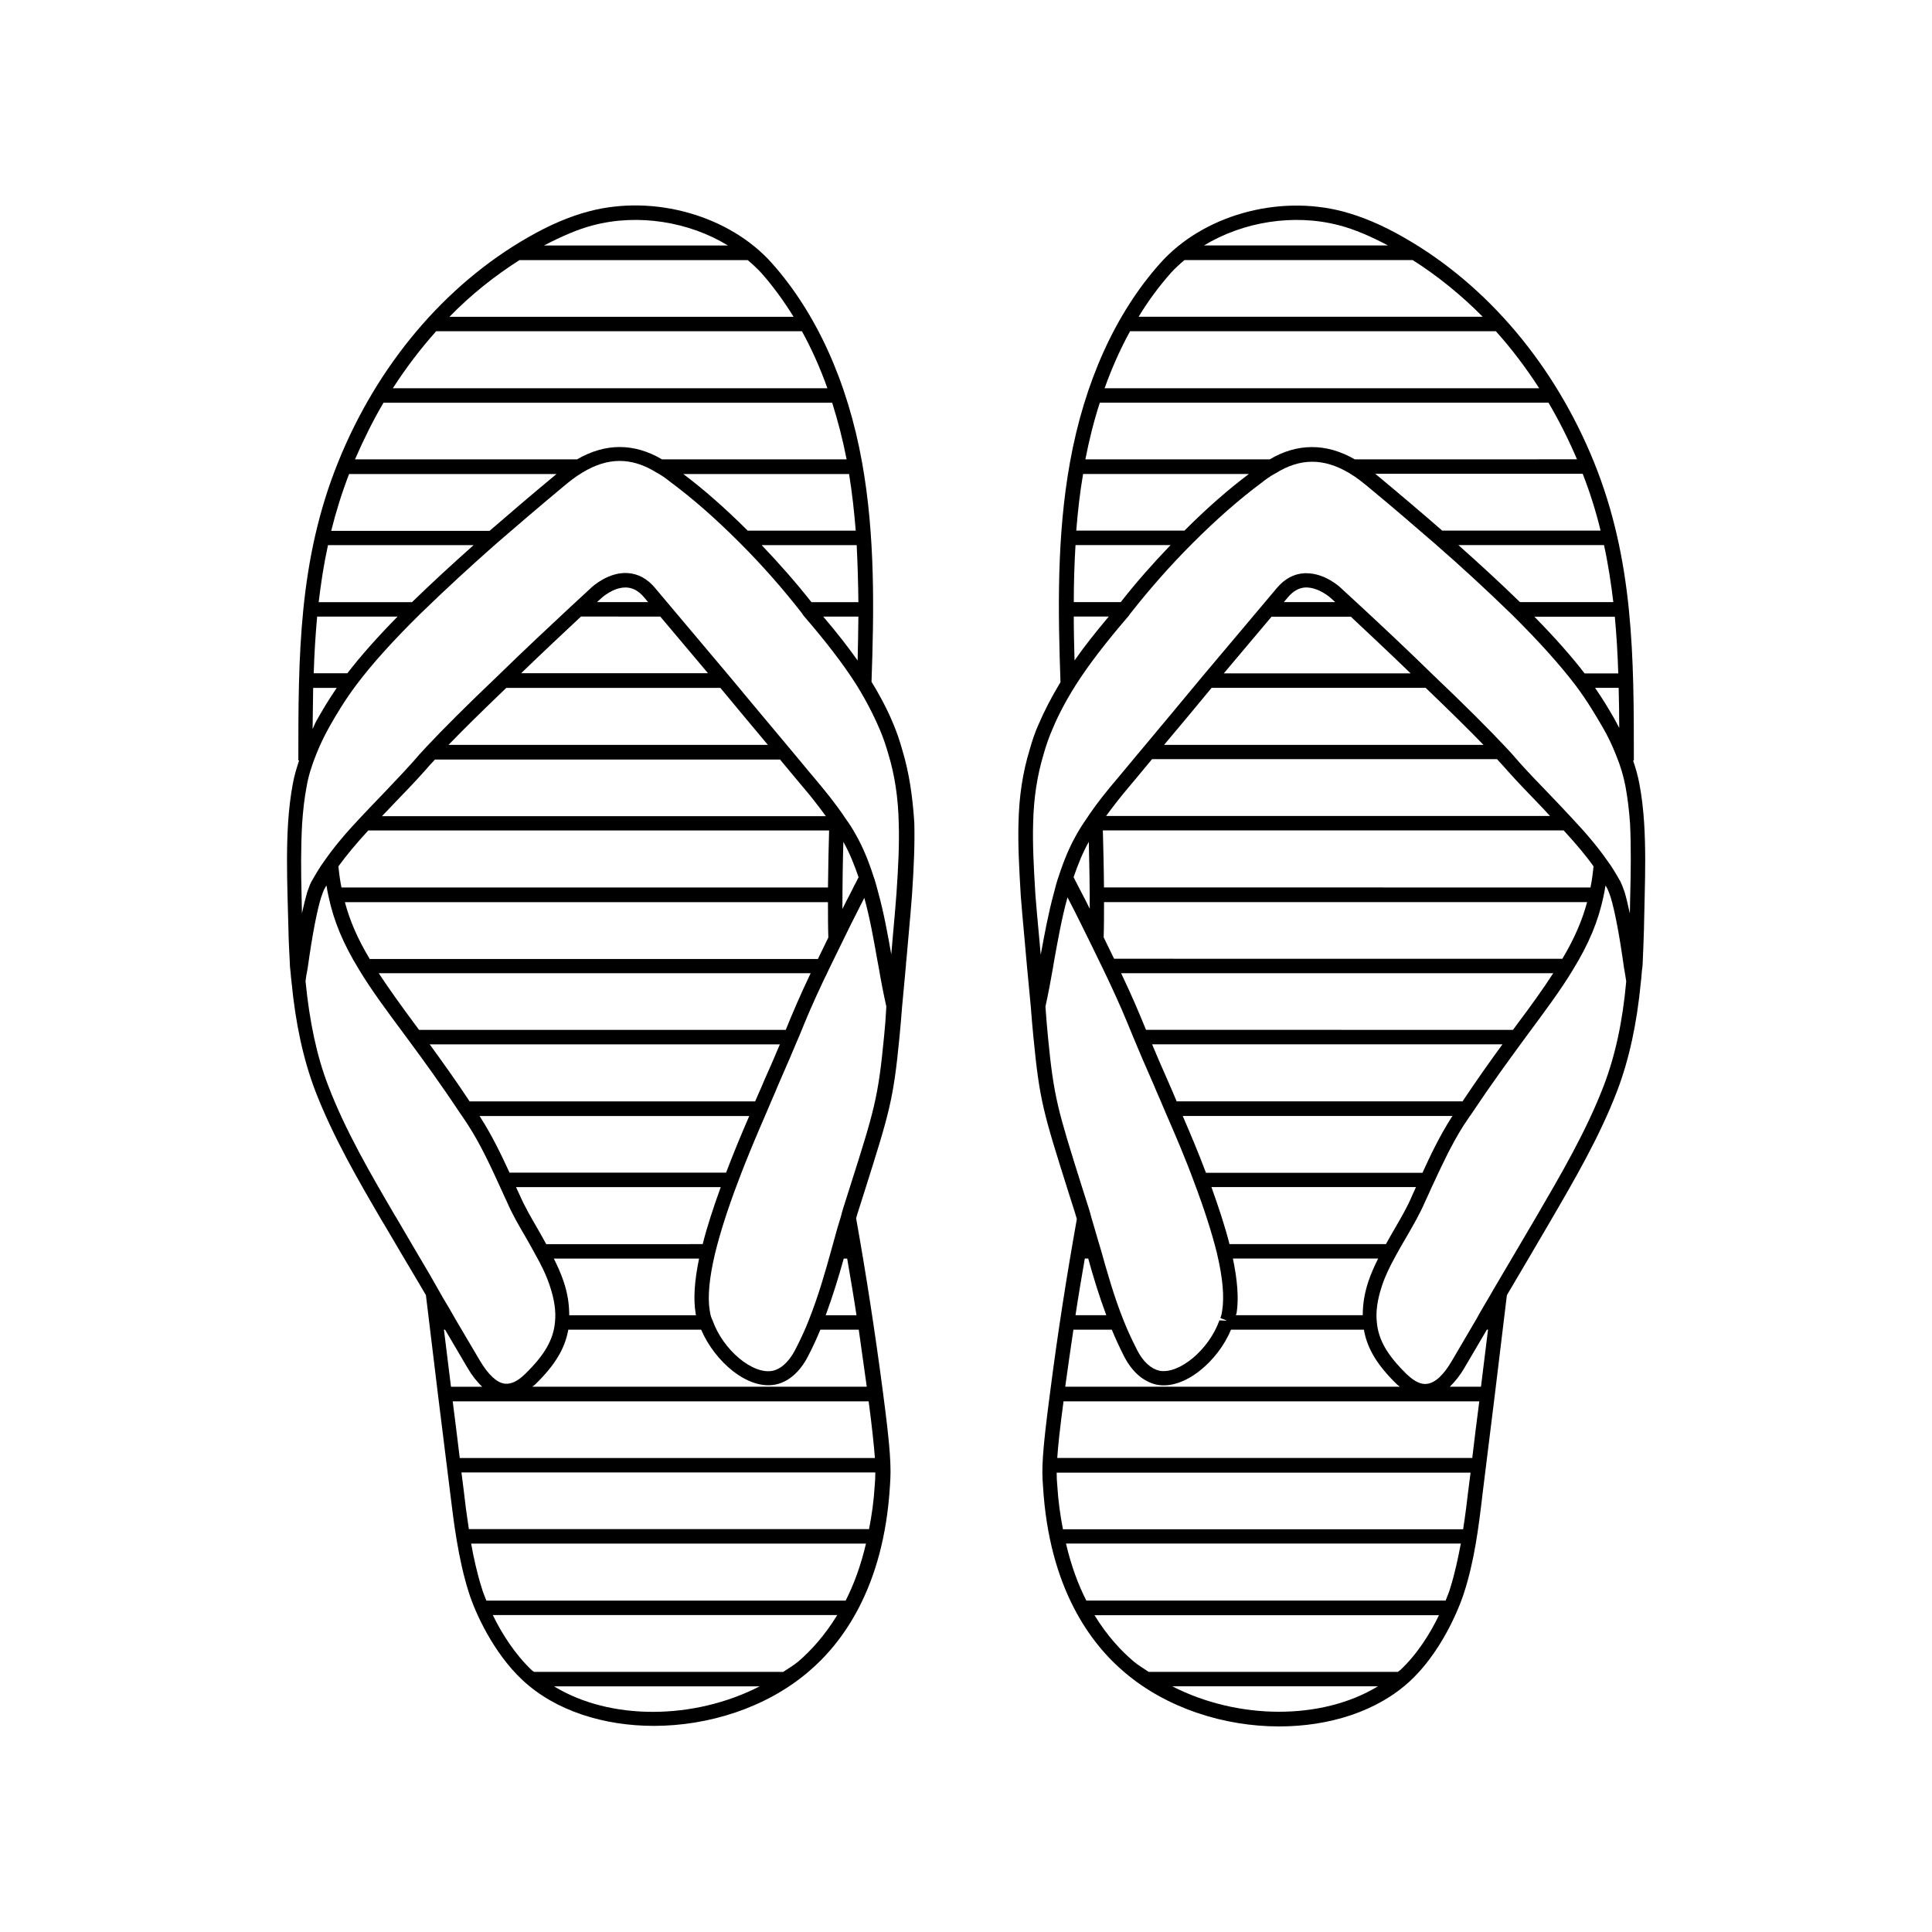
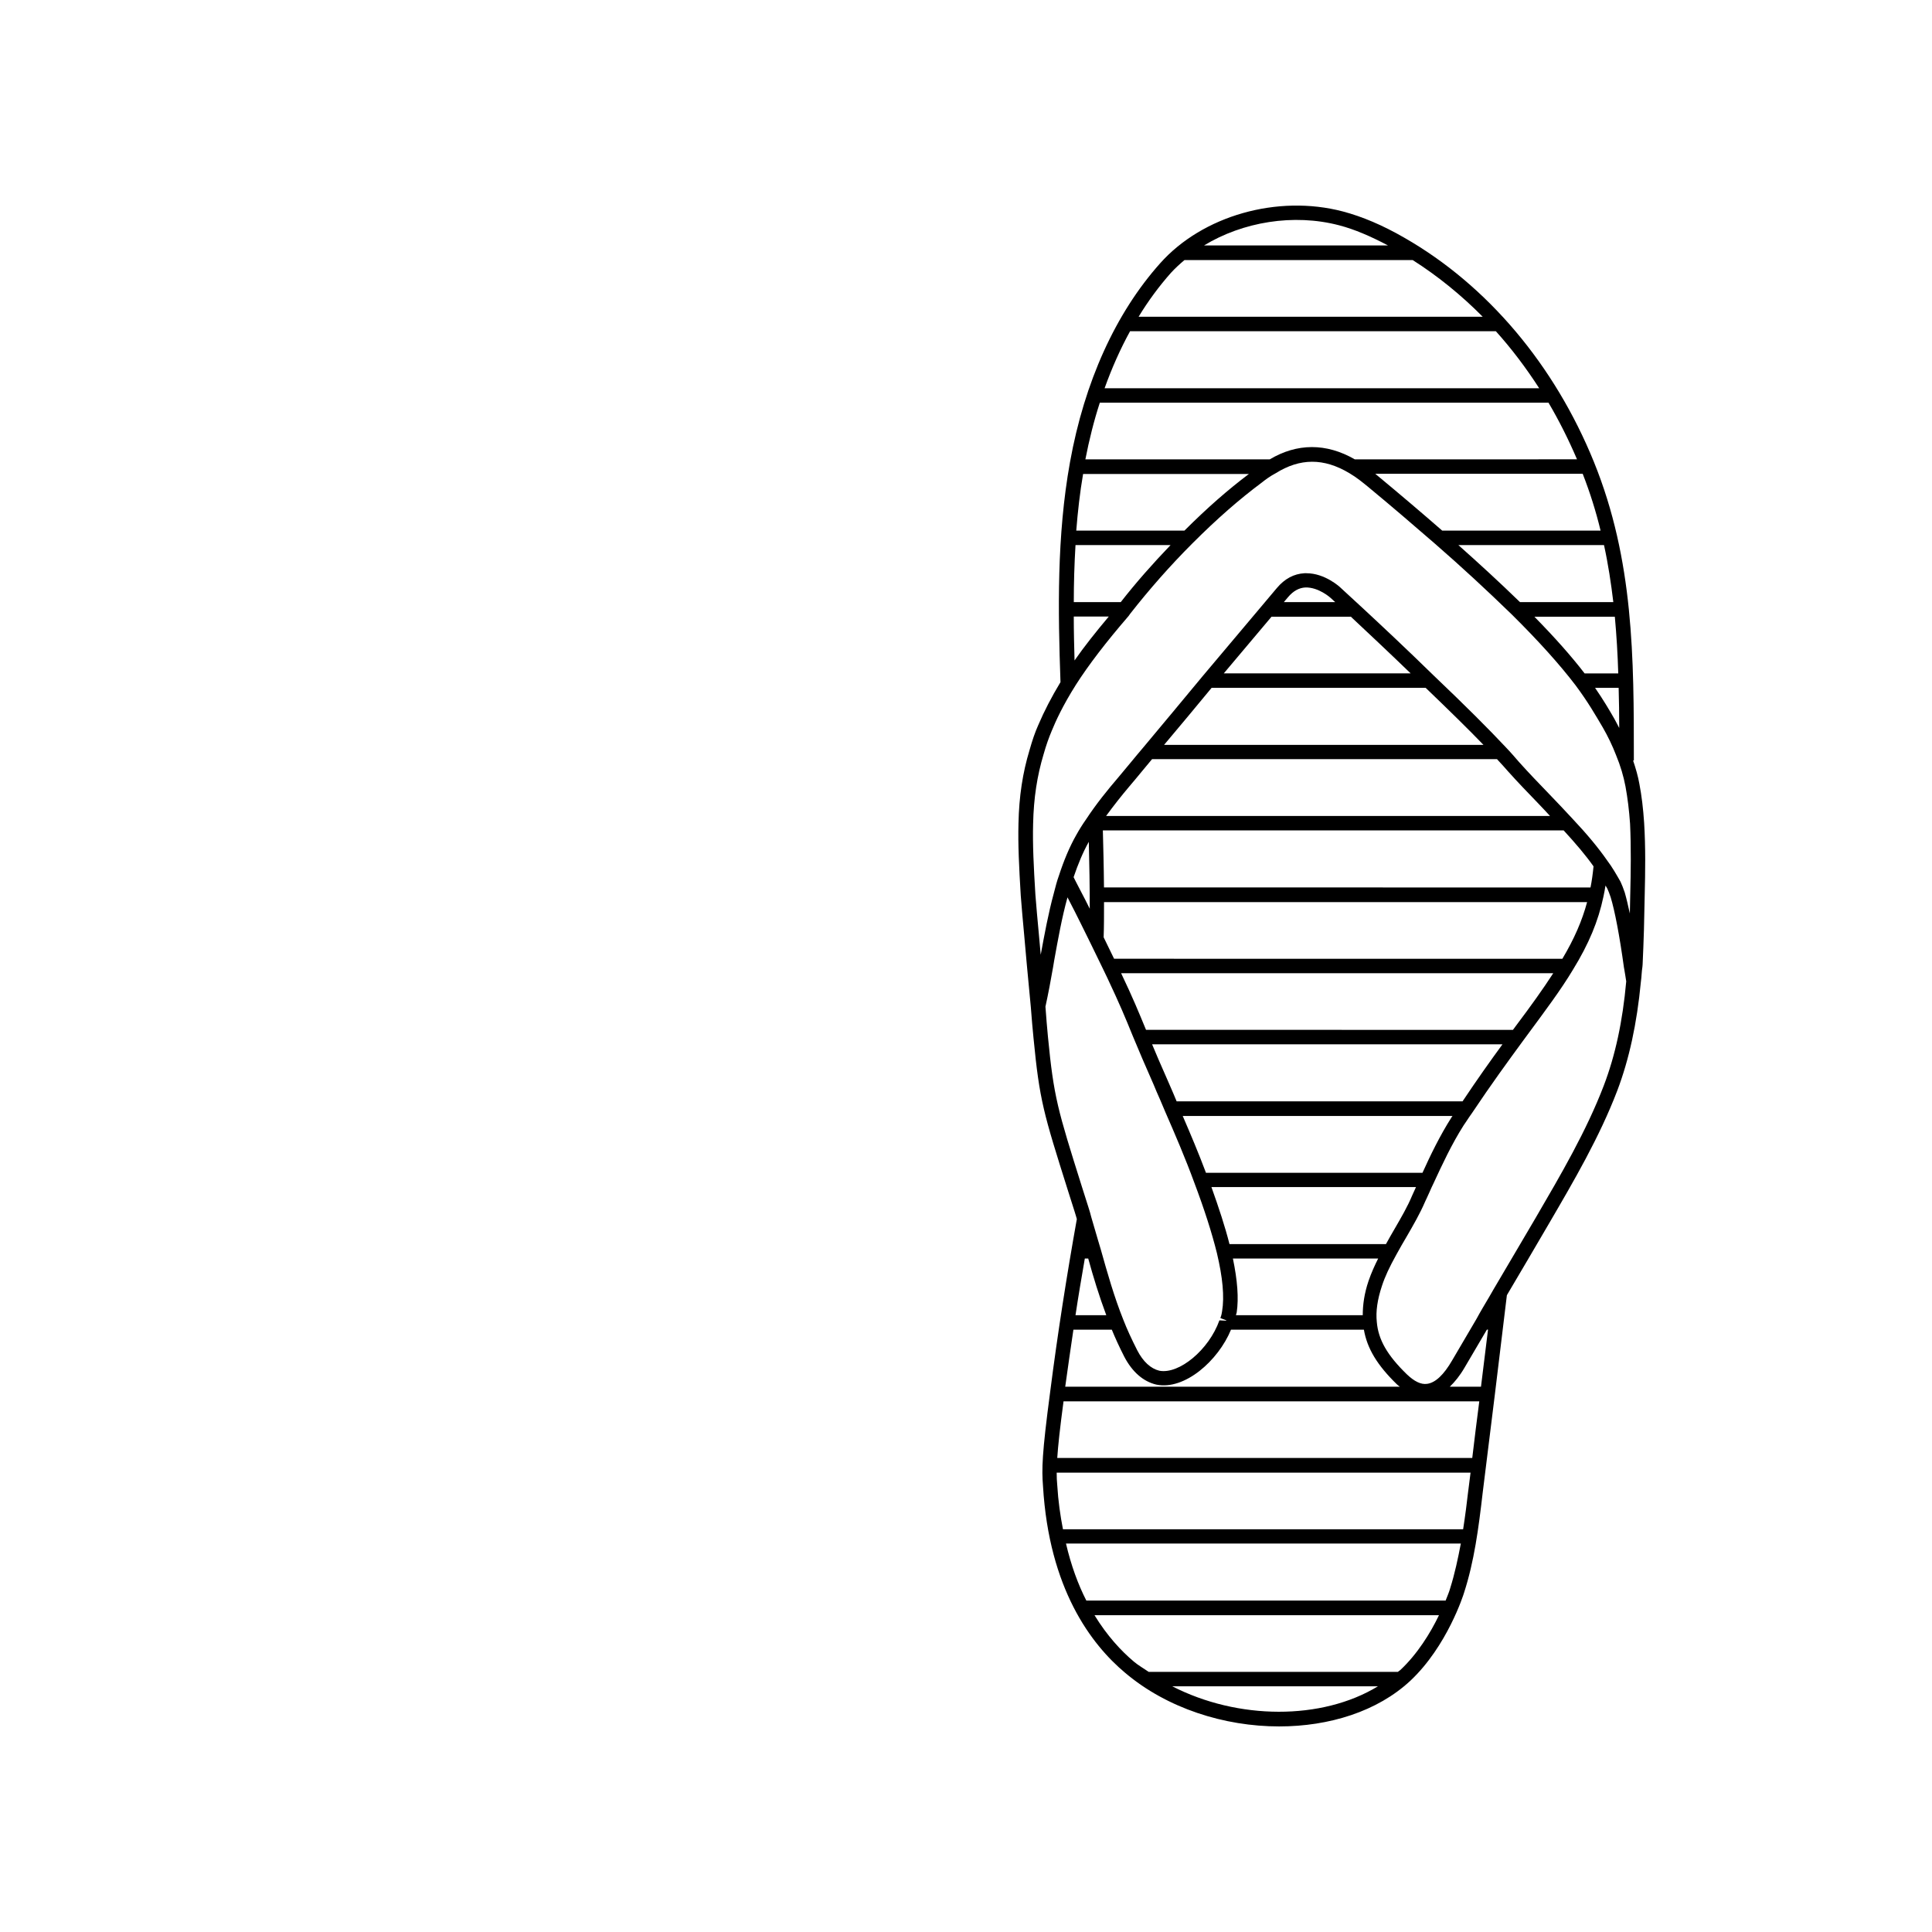
<svg xmlns="http://www.w3.org/2000/svg" fill="#000000" width="800px" height="800px" version="1.1" viewBox="144 144 512 512">
  <g>
-     <path d="m383.12 342.77c-0.707-2.57-1.461-4.684-2.266-6.648-1.008-2.469-2.769-6.348-5.894-11.438 0.656-18.742 1.008-38.641-2.519-58.242-3.828-21.262-12.09-39.449-23.879-52.699-11.234-12.594-31.137-18.289-48.418-13.754-5.188 1.359-10.531 3.629-16.375 7.004-21.914 12.594-39.75 33.703-50.129 59.398-10.578 26.098-10.578 51.844-10.578 79.098l0.203 0.051c-0.707 2.117-1.309 4.18-1.664 6.144-0.605 3.223-1.008 6.648-1.258 10.379-0.402 6.449-0.301 13-0.152 19.094l0.25 9.27c0.051 2.871 0.203 5.691 0.352 8.516l0.051 1.211c0.051 0.656 0.152 1.309 0.203 1.965s0.102 1.309 0.203 2.016c1.059 11.133 3.125 20.555 6.246 28.816 4.734 12.293 11.438 23.832 17.984 35.016l0.352 0.555c2.973 5.09 5.996 10.176 9.02 15.266l2.016 3.426c2.066 17.383 4.231 34.812 6.398 52.145 0.957 7.859 2.117 17.633 4.938 26.551 1.613 5.238 6.5 16.121 14.309 23.375 8.715 8.113 21.512 12.09 34.762 12.09 14.508 0 29.676-4.785 40.809-14.207 9.02-7.559 20.152-22.32 21.766-49.473 0.352-4.734 0.203-9.219-1.914-25.141-2.016-15.367-4.383-30.73-7.055-45.695 0.152-0.605 0.352-1.258 0.555-1.863l1.762-5.543c6.551-20.758 7.559-23.98 9.168-40.559 0.25-2.418 0.453-5.09 0.707-8.211l1.008-10.832c0-0.453 0.051-0.906 0.152-1.762l0.555-6.297c0.352-3.828 0.656-7.356 0.906-10.68 0.504-7.457 0.754-13.551 0.605-19.094-0.457-7.055-1.363-13.25-3.176-19.246zm-11.637-39.195h-12.445c-4.133-5.238-8.566-10.277-13.199-15.113h25.191c0.25 5.086 0.402 10.125 0.453 15.113zm0 3.828c-0.051 3.93-0.102 7.809-0.203 11.637-2.57-3.629-5.594-7.508-9.117-11.637zm-0.707-22.773h-28.617c-6.098-6.047-11.586-10.883-17.078-15.012h43.934c0.805 4.988 1.359 9.977 1.762 15.012zm-69.676-80.91c12.043-3.176 25.492-0.957 35.82 5.34h-48.77c4.586-2.367 8.867-4.281 12.949-5.34zm-19.449 9.219h60.508c1.258 1.059 2.469 2.168 3.578 3.375 3.125 3.527 5.945 7.406 8.566 11.637h-91.191c5.644-5.793 11.891-10.777 18.539-15.012zm-22.066 18.844h96.934c2.57 4.684 4.836 9.723 6.75 15.113h-115.17c3.477-5.391 7.305-10.43 11.484-15.113zm-13.953 18.941h118.9c1.512 4.785 2.82 9.824 3.828 15.012h-48.918c-7.356-4.332-14.965-4.383-22.52 0l-58.848 0.004c2.266-5.191 4.734-10.227 7.559-15.016zm-9.121 18.895h54.965c-0.102 0.102-0.25 0.203-0.352 0.301-6.449 5.34-12.191 10.277-17.383 14.762h-41.969c1.262-5.086 2.824-10.074 4.738-15.062zm-5.59 18.844h38.594c-5.492 4.887-10.832 9.773-16.324 15.113h-24.738c0.602-5.039 1.359-10.078 2.469-15.113zm-2.875 18.941h21.312c-5.391 5.492-9.773 10.43-13.301 15.012h-8.918c0.152-4.984 0.453-10.023 0.906-15.012zm-1.055 18.895h6.246c-2.215 3.223-3.777 5.894-5.289 8.566-0.453 0.754-0.707 1.562-1.109 2.316 0.051-3.68 0.102-7.309 0.152-10.883zm30.98 155.62c-3.023-5.141-6.047-10.227-8.969-15.266l-0.352-0.555c-6.449-11.035-13.098-22.418-17.684-34.41-3.023-7.859-4.938-16.879-5.996-27.66 0.102-0.957 0.25-1.863 0.453-2.82l0.152-0.906c1.16-8.363 2.418-14.965 3.527-18.488 0.352-0.957 0.605-1.762 0.855-2.215 0.203-0.352 0.352-0.605 0.555-0.957 0.152 1.008 0.352 2.016 0.555 2.922 1.359 6.5 3.879 12.543 8.113 19.445 3.176 5.289 7.254 10.781 11.941 17.078l1.41 1.914c3.527 4.785 8.312 11.336 13.352 18.941 0.555 0.754 1.059 1.562 1.613 2.367l0.555 0.855c3.223 4.988 5.793 10.531 8.012 15.367 0.352 0.754 0.707 1.562 1.059 2.316 0.402 0.855 0.754 1.715 1.16 2.519 1.359 3.176 3.125 6.246 4.836 9.168 0.957 1.664 1.914 3.324 2.82 5.039 1.309 2.316 2.769 5.141 3.777 8.211 1.211 3.629 1.664 6.75 1.359 9.574-0.402 4.637-2.769 8.766-7.961 13.805-1.965 1.914-3.727 2.719-5.391 2.519-2.117-0.301-4.332-2.367-6.602-6.195l-6.449-10.934c-1.059-1.914-2.168-3.777-3.324-5.691zm61.012-174.52 12.645 15.012h-49.523c5.793-5.594 11.387-10.832 15.266-14.461l0.605-0.555zm-16.773-3.828 1.211-1.109c0.051-0.051 3.023-2.769 6.297-2.769h0.352c1.715 0.102 3.223 0.957 4.586 2.57l1.109 1.309zm32.695 22.723c4.18 5.039 8.363 10.078 12.594 15.113h-84.641c3.879-4.031 8.969-9.02 15.316-15.113zm15.77 18.941c0.906 1.059 1.812 2.168 2.719 3.273 1.109 1.309 2.215 2.672 3.324 3.981 1.965 2.266 4.082 4.988 6.144 7.809h-117.64c1.008-1.059 2.066-2.168 3.074-3.223 2.769-2.871 5.543-5.742 8.113-8.613 0.805-0.957 1.812-2.066 2.871-3.176h91.391zm13.047 18.844c-0.102 3.777-0.25 9.371-0.301 15.113h-128.93c-0.352-1.715-0.605-3.527-0.805-5.594 2.066-2.871 4.586-5.894 7.91-9.523zm-35.367 128.02c0 0.102 0.051 0.301 0.102 0.453h-33.605c0-2.82-0.402-5.742-1.512-9.02-0.754-2.215-1.664-4.18-2.57-5.996h38.492c-1.207 5.848-1.559 10.633-0.906 14.562zm-39.598-18.387c-0.754-1.359-1.512-2.769-2.316-4.133-1.715-2.973-3.375-5.793-4.684-8.816-0.352-0.707-0.656-1.41-1.008-2.168h54.258c-1.965 5.441-3.629 10.48-4.785 15.113zm-9.723-18.945c-2.168-4.684-4.637-9.875-7.758-14.711l-0.203-0.301h71.488c-2.016 4.637-4.133 9.723-6.144 15.012zm-10.582-18.891c-3.828-5.793-7.508-10.883-10.578-15.113h92.801c-1.059 2.469-2.266 5.391-3.981 9.168-0.504 1.258-1.109 2.621-1.715 3.981l-0.855 1.965zm-13.402-18.945-0.855-1.16c-3.777-5.09-7.004-9.574-9.824-13.855h114.46c-3.176 6.699-4.637 10.227-6.602 15.012zm-13.098-18.84c-3.176-5.289-5.238-10.078-6.551-15.012h128.02c0 3.375 0 6.602 0.102 9.371l-2.769 5.691-118.8-0.004zm19.699 98.293h0.301l5.894 10.027c1.258 2.168 2.57 3.777 3.93 5.09h-8.262c-0.605-5.043-1.258-10.082-1.863-15.117zm29.172 94.512h54.512c-17.383 8.918-39.602 9.121-54.512 0zm64.637-6.496c-1.211 1.008-2.57 1.762-3.879 2.672l-66.051-0.004c-0.203-0.152-0.402-0.25-0.605-0.453-4.484-4.231-8.012-9.824-10.328-14.609h91.289c-3.32 5.441-7.051 9.52-10.426 12.395zm12.645-16.223h-95.219c-0.504-1.258-0.957-2.418-1.211-3.324-1.211-3.828-2.117-7.859-2.82-11.789h104.64c-1.359 5.84-3.223 10.879-5.391 15.113zm7.711-30.582c-0.25 4.231-0.805 8.062-1.512 11.637h-106.05c-0.555-3.578-1.008-7.055-1.359-10.227-0.203-1.613-0.402-3.223-0.605-4.785h109.68c0 1.258-0.051 2.316-0.152 3.375zm0.051-7.207h-110.03c-0.605-4.988-1.211-10.027-1.863-15.012h110.23c0.953 7.203 1.406 11.84 1.66 15.012zm-2.168-18.891h-88.621c0.25-0.203 0.504-0.402 0.754-0.605 5.289-5.141 7.91-9.574 8.766-14.508h35.215c3.578 8.363 12.344 16.121 19.852 14.508 3.375-0.754 6.297-3.324 8.414-7.356 1.359-2.621 2.418-4.938 3.324-7.152h10.176c0.711 5.035 1.418 10.074 2.121 15.113zm-2.719-18.945h-8.16c1.863-5.039 3.426-10.125 4.785-15.012h0.906c0.855 4.988 1.711 9.977 2.469 15.012zm7.305-73.855c-1.562 16.223-2.519 19.348-9.02 39.801l-1.762 5.543c-0.25 0.855-0.504 1.613-0.656 2.367-0.656 2.016-1.211 4.031-1.762 6.047l-0.754 2.719c-1.664 6.047-3.527 12.496-5.996 18.691-0.957 2.469-2.168 5.09-3.68 8.012-1.109 2.066-3.023 4.734-5.844 5.391-5.289 1.109-13.199-5.492-15.973-13.352l-0.25-0.555c-0.301-0.754-0.402-1.41-0.504-2.066-0.605-3.629-0.102-8.715 1.41-15.113 1.359-5.543 3.375-11.84 5.996-18.742 2.469-6.648 5.289-13.199 7.707-18.793l1.309-3.074c0.605-1.41 1.211-2.769 1.715-4.031 2.316-5.238 3.828-8.867 5.09-11.84l0.504-1.16c1.965-4.836 3.426-8.363 6.648-15.164 0.402-0.805 0.805-1.562 1.16-2.418l5.844-11.941c1.109-2.168 2.266-4.484 3.527-6.953 0-0.051 0.051-0.102 0.051-0.152 1.461 5.289 2.469 10.934 3.426 16.375l0.402 2.117c0.605 3.629 1.309 7.203 2.016 10.328-0.152 2.977-0.355 5.594-0.605 7.965zm-11.035-33.809c0-6.047 0.102-12.797 0.25-17.785 1.562 2.769 2.871 5.945 4.031 9.371l-0.555 1.109c-0.504 0.906-0.957 1.863-1.359 2.672-0.855 1.613-1.609 3.121-2.367 4.633zm14.309-3.879c-0.25 3.273-0.555 6.852-0.906 10.629l-0.453 5.289c-0.957-5.391-1.965-10.984-3.477-16.473-0.402-1.512-0.805-3.074-1.309-4.434-1.258-3.93-2.769-7.559-4.586-10.781-0.805-1.461-1.664-2.82-2.621-4.133-2.769-4.18-5.894-7.961-8.566-11.133-1.109-1.309-2.215-2.621-3.273-3.93-1.109-1.309-2.215-2.672-3.324-3.981-5.289-6.297-10.578-12.645-15.82-18.941l-19.648-23.328c-2.066-2.469-4.535-3.777-7.305-3.93-5.039-0.301-9.32 3.629-9.473 3.777l-5.996 5.543c-4.684 4.383-11.738 10.934-18.742 17.785-8.516 8.113-14.762 14.359-19.094 18.992-1.309 1.41-2.519 2.719-3.477 3.879-2.519 2.82-5.238 5.644-7.961 8.516-2.066 2.168-4.133 4.281-6.195 6.5-4.031 4.281-6.852 7.707-9.219 11.082-1.309 1.762-2.367 3.578-3.629 5.793-0.352 0.656-0.656 1.562-1.109 2.82-0.453 1.562-0.906 3.477-1.359 5.492l-0.102-4.988c-0.152-6.047-0.203-12.496 0.152-18.793 0.25-3.578 0.605-6.801 1.211-9.926 0.453-2.672 1.309-5.391 2.519-8.414 0.957-2.418 2.117-4.887 3.68-7.656 1.715-2.973 3.629-6.297 7.004-10.832 4.18-5.543 9.672-11.637 16.777-18.641 6.902-6.699 13.402-12.695 20.453-18.895 5.289-4.586 11.184-9.621 17.836-15.164 1.211-1.008 2.82-2.316 4.836-3.527 6.75-4.082 13-4.082 19.648 0.051 1.41 0.754 2.57 1.613 3.629 2.469 5.894 4.383 11.738 9.473 18.34 16.07 5.894 5.894 11.438 12.191 16.426 18.59 0.301 0.504 0.555 0.754 0.555 0.805 5.793 6.699 10.48 12.797 13.855 18.086 3.477 5.594 5.289 9.672 6.398 12.242 0.754 1.812 1.461 3.777 2.168 6.246 1.715 5.691 2.621 11.539 2.769 18.34 0.191 5.551-0.109 11.547-0.613 18.902z" />
    <path d="m578.45 351.73c-0.352-2.016-0.957-4.082-1.664-6.195h0.203c0-27.258 0-53-10.578-79.098-10.43-25.695-28.215-46.805-50.18-59.398-5.844-3.375-11.234-5.644-16.375-7.004-17.281-4.535-37.18 1.109-48.418 13.754-11.789 13.199-20.051 31.438-23.879 52.699-3.527 19.547-3.176 39.5-2.519 58.289-2.367 3.93-4.281 7.609-5.894 11.387-0.855 1.914-1.562 3.981-2.316 6.648-1.812 5.996-2.769 12.191-2.922 19.398-0.152 5.543 0.152 11.637 0.605 19.145 0.25 3.223 0.555 6.699 0.906 10.43l0.605 6.801c0.051 0.555 0.102 1.008 0.152 1.664l1.008 10.68c0.25 3.074 0.453 5.793 0.707 8.16 1.613 16.625 2.621 19.801 9.168 40.559l1.762 5.543c0.203 0.605 0.352 1.211 0.555 1.863-2.672 14.965-5.09 30.328-7.055 45.695-2.215 16.676-2.266 20.605-1.914 25.09 1.613 27.207 12.746 41.918 21.766 49.473 11.133 9.422 26.301 14.207 40.809 14.207 13.301 0 26.047-3.981 34.762-12.09 9.773-9.168 14.105-22.824 14.258-23.375 2.672-8.262 3.828-16.93 4.938-26.551 2.168-17.383 4.332-34.863 6.398-52.246l0.051-0.102c3.68-6.246 7.356-12.445 11.133-18.941 6.551-11.234 13.352-22.824 18.086-35.215 3.125-8.262 5.188-17.684 6.246-28.816 0.102-0.707 0.152-1.41 0.203-2.117 0.051-0.605 0.102-1.258 0.203-1.863l0.051-0.605c0.152-3.074 0.25-6.098 0.352-9.168l0.203-9.27c0.152-6.098 0.25-12.594-0.152-19.094-0.254-3.836-0.66-7.215-1.262-10.336zm-5.34-14.812c-0.453-0.805-0.805-1.613-1.309-2.469-1.359-2.367-2.871-4.938-5.09-8.16h6.246c0.102 3.523 0.152 7.051 0.152 10.629zm-0.254-14.461h-8.918c-3.527-4.586-7.91-9.523-13.301-15.012h21.312c0.453 4.938 0.754 9.977 0.906 15.012zm-1.309-18.891h-24.738c-5.492-5.34-10.832-10.227-16.324-15.113h38.594c1.105 5.035 1.863 10.074 2.469 15.113zm-3.375-18.945h-41.969c-5.141-4.484-10.883-9.371-17.383-14.762-0.102-0.102-0.25-0.203-0.352-0.301h54.965c1.965 5.039 3.527 10.027 4.738 15.062zm-69.277-80.91c4.082 1.059 8.363 2.922 12.949 5.34h-48.77c10.277-6.246 23.73-8.516 35.82-5.34zm-44.586 12.594c1.109-1.211 2.316-2.316 3.578-3.375h60.508c6.648 4.231 12.848 9.27 18.539 15.012h-91.191c2.57-4.231 5.445-8.109 8.566-11.637zm-10.832 15.469h96.934c4.18 4.637 8.012 9.723 11.488 15.113h-115.17c1.914-5.34 4.18-10.43 6.75-15.113zm-8.012 18.941h118.9c2.82 4.785 5.34 9.824 7.559 15.012l-58.895 0.004c-7.609-4.383-15.316-4.281-22.52 0h-48.871c1.008-5.191 2.269-10.227 3.828-15.016zm-4.434 18.895h43.934c-5.543 4.18-11.035 8.969-17.078 15.012h-28.668c0.402-5.035 0.957-10.023 1.812-15.012zm-2.012 18.844h25.191c-4.637 4.836-9.07 9.824-13.199 15.113h-12.445c0-4.988 0.148-10.027 0.453-15.113zm8.816 18.941c-3.477 4.133-6.551 8.012-9.07 11.637-0.102-3.828-0.203-7.707-0.203-11.637zm-16.125 111.29c-0.203-2.266-0.453-4.887-0.656-7.91 0.754-3.477 1.41-6.902 2.016-10.43l0.301-1.812c1.008-5.543 2.016-11.285 3.527-16.727 0.051 0.051 0.051 0.152 0.102 0.203 1.258 2.418 2.469 4.785 3.578 7.055l2.066 4.18v0.102h0.051l3.629 7.457c0.402 0.855 0.805 1.664 1.16 2.418 3.273 6.953 4.684 10.328 6.75 15.418l0.402 0.957c1.258 3.023 2.769 6.602 5.09 11.84 0.504 1.258 1.059 2.519 1.664 3.879l1.41 3.324c2.57 5.894 5.289 12.191 7.707 18.793 2.621 6.953 4.637 13.199 5.996 18.691 1.512 6.398 2.016 11.488 1.359 15.418-0.051 0.352-0.152 1.008-0.453 1.762l1.562 0.605v0.102l-1.812-0.102c-2.769 7.809-10.68 14.359-15.922 13.352-2.266-0.555-4.281-2.367-5.844-5.391-1.512-2.973-2.719-5.594-3.68-8.062-2.469-6.144-4.281-12.594-5.996-18.691l-0.707-2.367c-0.605-2.117-1.211-4.18-1.812-6.195-0.203-0.855-0.453-1.664-0.707-2.469l-1.762-5.543c-6.449-20.512-7.457-23.684-9.02-39.855zm6.805-42.223c1.16-3.426 2.469-6.602 4.031-9.371 0.152 5.894 0.25 12.242 0.25 17.734-0.754-1.512-1.512-3.023-2.316-4.535-0.453-0.906-0.957-1.863-1.461-2.82zm73.453-69.07 0.402 0.402c3.93 3.68 9.574 8.969 15.469 14.66h-49.523l12.645-15.012h21.008zm-17.734-3.828 1.109-1.309c1.359-1.613 2.871-2.469 4.586-2.57 3.527-0.102 6.648 2.719 6.699 2.769l1.211 1.109zm37.586 22.723c6.348 6.098 11.387 11.035 15.316 15.113h-84.641c4.231-5.039 8.465-10.078 12.594-15.113zm18.941 18.941c1.059 1.109 2.016 2.215 2.871 3.176 2.57 2.871 5.34 5.742 8.113 8.613 1.008 1.059 2.016 2.117 3.023 3.223h-117.64c2.066-2.82 4.18-5.492 6.144-7.809 1.109-1.309 2.215-2.621 3.324-3.981 0.906-1.109 1.812-2.168 2.719-3.273h91.445zm17.633 18.844c3.324 3.629 5.844 6.602 7.91 9.523-0.203 2.016-0.453 3.879-0.805 5.594l-128.93-0.004c-0.051-5.742-0.203-11.336-0.301-15.113zm-87.66 113.46h38.492c-0.906 1.812-1.812 3.777-2.57 5.996-1.109 3.324-1.512 6.246-1.512 9.02l-33.605-0.004c0.051-0.25 0.152-0.555 0.203-0.754 0.555-3.731 0.199-8.465-1.008-14.258zm-0.906-3.828c-1.16-4.586-2.82-9.621-4.785-15.113h54.211c-0.301 0.707-0.656 1.461-1.008 2.215-1.258 3.023-2.922 5.844-4.637 8.816-0.805 1.359-1.562 2.719-2.316 4.082zm-6.25-18.945c-1.965-5.238-4.082-10.227-6.144-15.012h71.492l-0.25 0.352c-3.074 4.836-5.594 10.027-7.707 14.711h-57.391zm-7.758-18.891-0.906-2.168c-0.555-1.309-1.109-2.57-1.664-3.828-1.664-3.777-2.922-6.648-3.93-9.117h92.852c-3.176 4.332-6.75 9.371-10.578 15.113zm-8.109-18.945c-1.965-4.734-3.426-8.363-6.602-15.012h114.52c-2.769 4.281-5.996 8.766-9.824 13.855l-0.855 1.16zm-8.465-18.84-2.769-5.691c0.102-2.769 0.102-5.945 0.102-9.32h128.02c-1.309 4.887-3.375 9.672-6.551 15.012zm-7.758 79.449h0.906c1.359 4.938 2.922 10.027 4.785 15.012h-8.16c0.754-5.035 1.609-10.023 2.469-15.012zm-3.023 18.844h10.176c0.906 2.215 1.965 4.535 3.324 7.203 2.117 4.031 5.039 6.551 8.465 7.356 7.508 1.562 16.426-6.348 19.801-14.559h35.215c0.855 4.938 3.477 9.371 8.766 14.508 0.25 0.25 0.504 0.402 0.754 0.605h-88.668c0.707-5.039 1.41-10.078 2.168-15.113zm26.195 94.512h54.512c-14.91 9.07-37.129 8.918-54.512 0zm60.41-4.281c-0.203 0.152-0.402 0.25-0.605 0.453h-66.051c-1.309-0.906-2.672-1.664-3.879-2.672-3.426-2.871-7.152-6.902-10.48-12.344h91.289c-2.266 4.738-5.742 10.332-10.273 14.562zm13.25-21.715c-0.25 0.906-0.707 2.016-1.211 3.273h-95.219c-2.168-4.231-4.031-9.27-5.391-15.113h104.64c-0.758 3.981-1.613 8.012-2.82 11.84zm4.785-25.844c-0.352 3.125-0.805 6.648-1.359 10.227h-106.05c-0.707-3.629-1.258-7.457-1.512-11.688-0.102-1.059-0.152-2.066-0.152-3.324h109.68c-0.199 1.559-0.402 3.172-0.602 4.785zm1.059-8.668h-109.98c0.203-3.176 0.707-7.809 1.664-15.012h110.18c-0.656 4.988-1.262 9.977-1.863 15.012zm2.316-18.891h-8.262c1.359-1.309 2.672-2.922 3.93-5.09l5.894-10.027h0.301c-0.605 5.039-1.258 10.078-1.863 15.117zm32.547-79.805c-4.637 12.09-11.336 23.527-18.035 35.016-3.68 6.297-7.457 12.645-11.184 18.992l-1.16 2.016c-1.16 1.965-2.316 3.879-3.375 5.844l-6.449 10.984c-2.215 3.828-4.434 5.894-6.602 6.195-1.664 0.25-3.426-0.656-5.391-2.519-5.188-5.039-7.559-9.168-7.961-13.855-0.301-2.82 0.152-5.945 1.359-9.574 0.805-2.469 1.965-4.938 3.777-8.211 0.906-1.664 1.863-3.324 2.82-4.938 1.715-2.973 3.477-5.996 4.836-9.168 0.402-0.805 0.754-1.664 1.16-2.519 0.352-0.805 0.707-1.613 1.109-2.418 2.215-4.785 4.785-10.328 7.961-15.316l0.754-1.109c0.504-0.754 0.957-1.461 1.512-2.215 4.938-7.406 9.574-13.754 13.301-18.844l1.41-1.914c4.684-6.348 8.766-11.789 11.941-17.078 4.281-6.953 6.75-12.949 8.113-19.398 0.203-0.957 0.402-1.965 0.555-2.973 0.152 0.25 0.352 0.555 0.504 0.855 0.25 0.555 0.555 1.309 0.855 2.215 1.109 3.629 2.367 10.227 3.527 18.641l0.102 0.555c0.203 1.109 0.352 2.215 0.504 3.125-0.957 10.688-2.922 19.703-5.945 27.613zm7.004-50.633-0.102 5.039c-0.453-2.066-0.906-4.031-1.359-5.594-0.402-1.16-0.754-2.066-1.109-2.82-1.059-1.863-2.168-3.828-3.578-5.691-2.367-3.375-5.188-6.801-9.219-11.082-2.016-2.215-4.082-4.332-6.144-6.5-2.769-2.871-5.492-5.691-8.012-8.516-1.008-1.16-2.168-2.519-3.477-3.879-4.383-4.684-10.629-10.934-19.094-18.992-7.106-6.953-14.207-13.602-18.941-17.984l-5.793-5.34c-0.152-0.152-4.082-3.777-8.969-3.777h-0.555c-2.769 0.152-5.238 1.461-7.305 3.93l-19.648 23.328c-5.238 6.297-10.48 12.645-15.77 18.941-1.109 1.309-2.215 2.621-3.324 3.981-1.109 1.309-2.168 2.621-3.273 3.93-2.719 3.176-5.844 7.004-8.516 11.082-0.957 1.359-1.812 2.719-2.621 4.18-1.812 3.176-3.324 6.852-4.586 10.73-0.555 1.512-0.957 3.125-1.359 4.684-1.461 5.34-2.469 10.883-3.477 16.324l-0.504-5.594c-0.352-3.68-0.656-7.152-0.906-10.328-0.453-7.356-0.754-13.352-0.605-18.793 0.152-6.852 1.059-12.695 2.769-18.391 0.707-2.519 1.41-4.434 2.168-6.246 1.059-2.57 2.871-6.602 6.398-12.191 3.375-5.289 8.062-11.387 13.754-17.984 0.102-0.102 0.352-0.402 0.605-0.805 5.09-6.5 10.629-12.797 16.523-18.691 6.602-6.602 12.445-11.688 18.391-16.121 1.008-0.805 2.168-1.664 3.68-2.469 6.449-4.031 12.746-4.082 19.547 0 1.965 1.16 3.527 2.469 4.836 3.527 6.648 5.492 12.543 10.578 17.836 15.164 7.055 6.144 13.551 12.141 20.453 18.844 7.055 7.004 12.543 13.098 16.777 18.641 3.375 4.535 5.289 7.91 7.254 11.234 1.359 2.367 2.519 4.785 3.477 7.254 1.211 2.922 2.016 5.691 2.519 8.363 0.555 3.023 0.957 6.246 1.211 9.875 0.297 6.344 0.195 12.742 0.047 18.738z" />
  </g>
</svg>